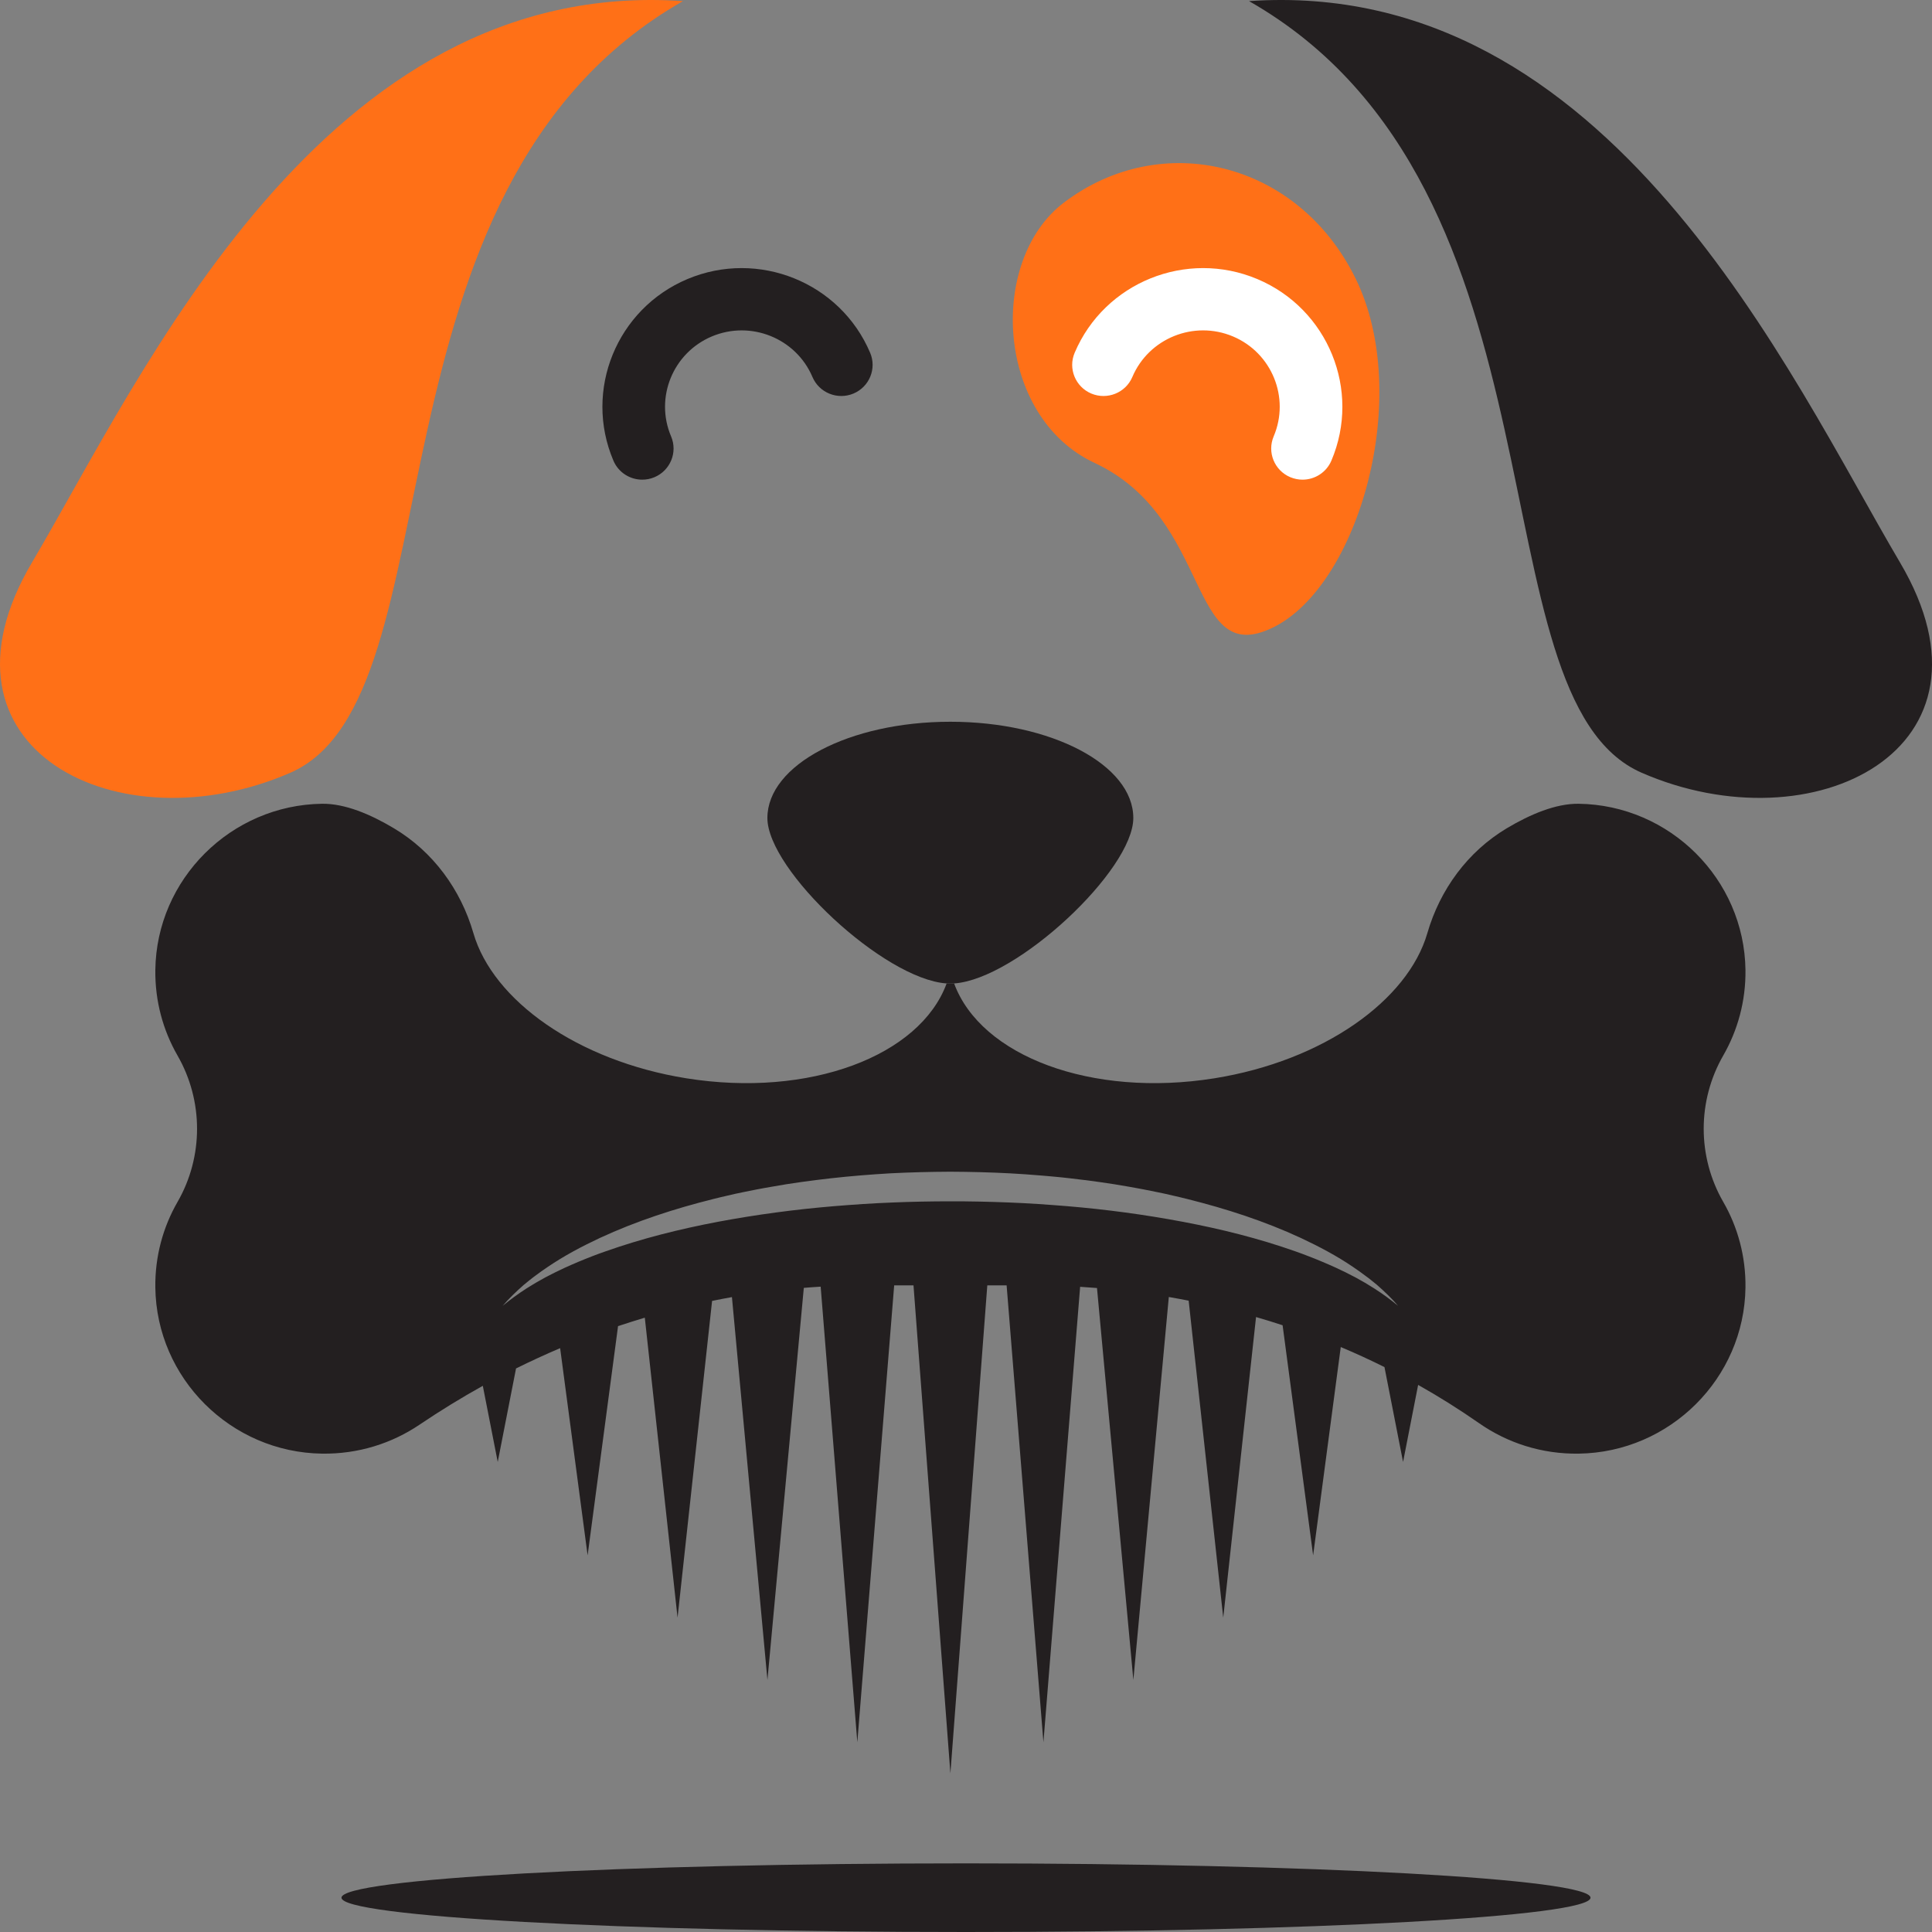
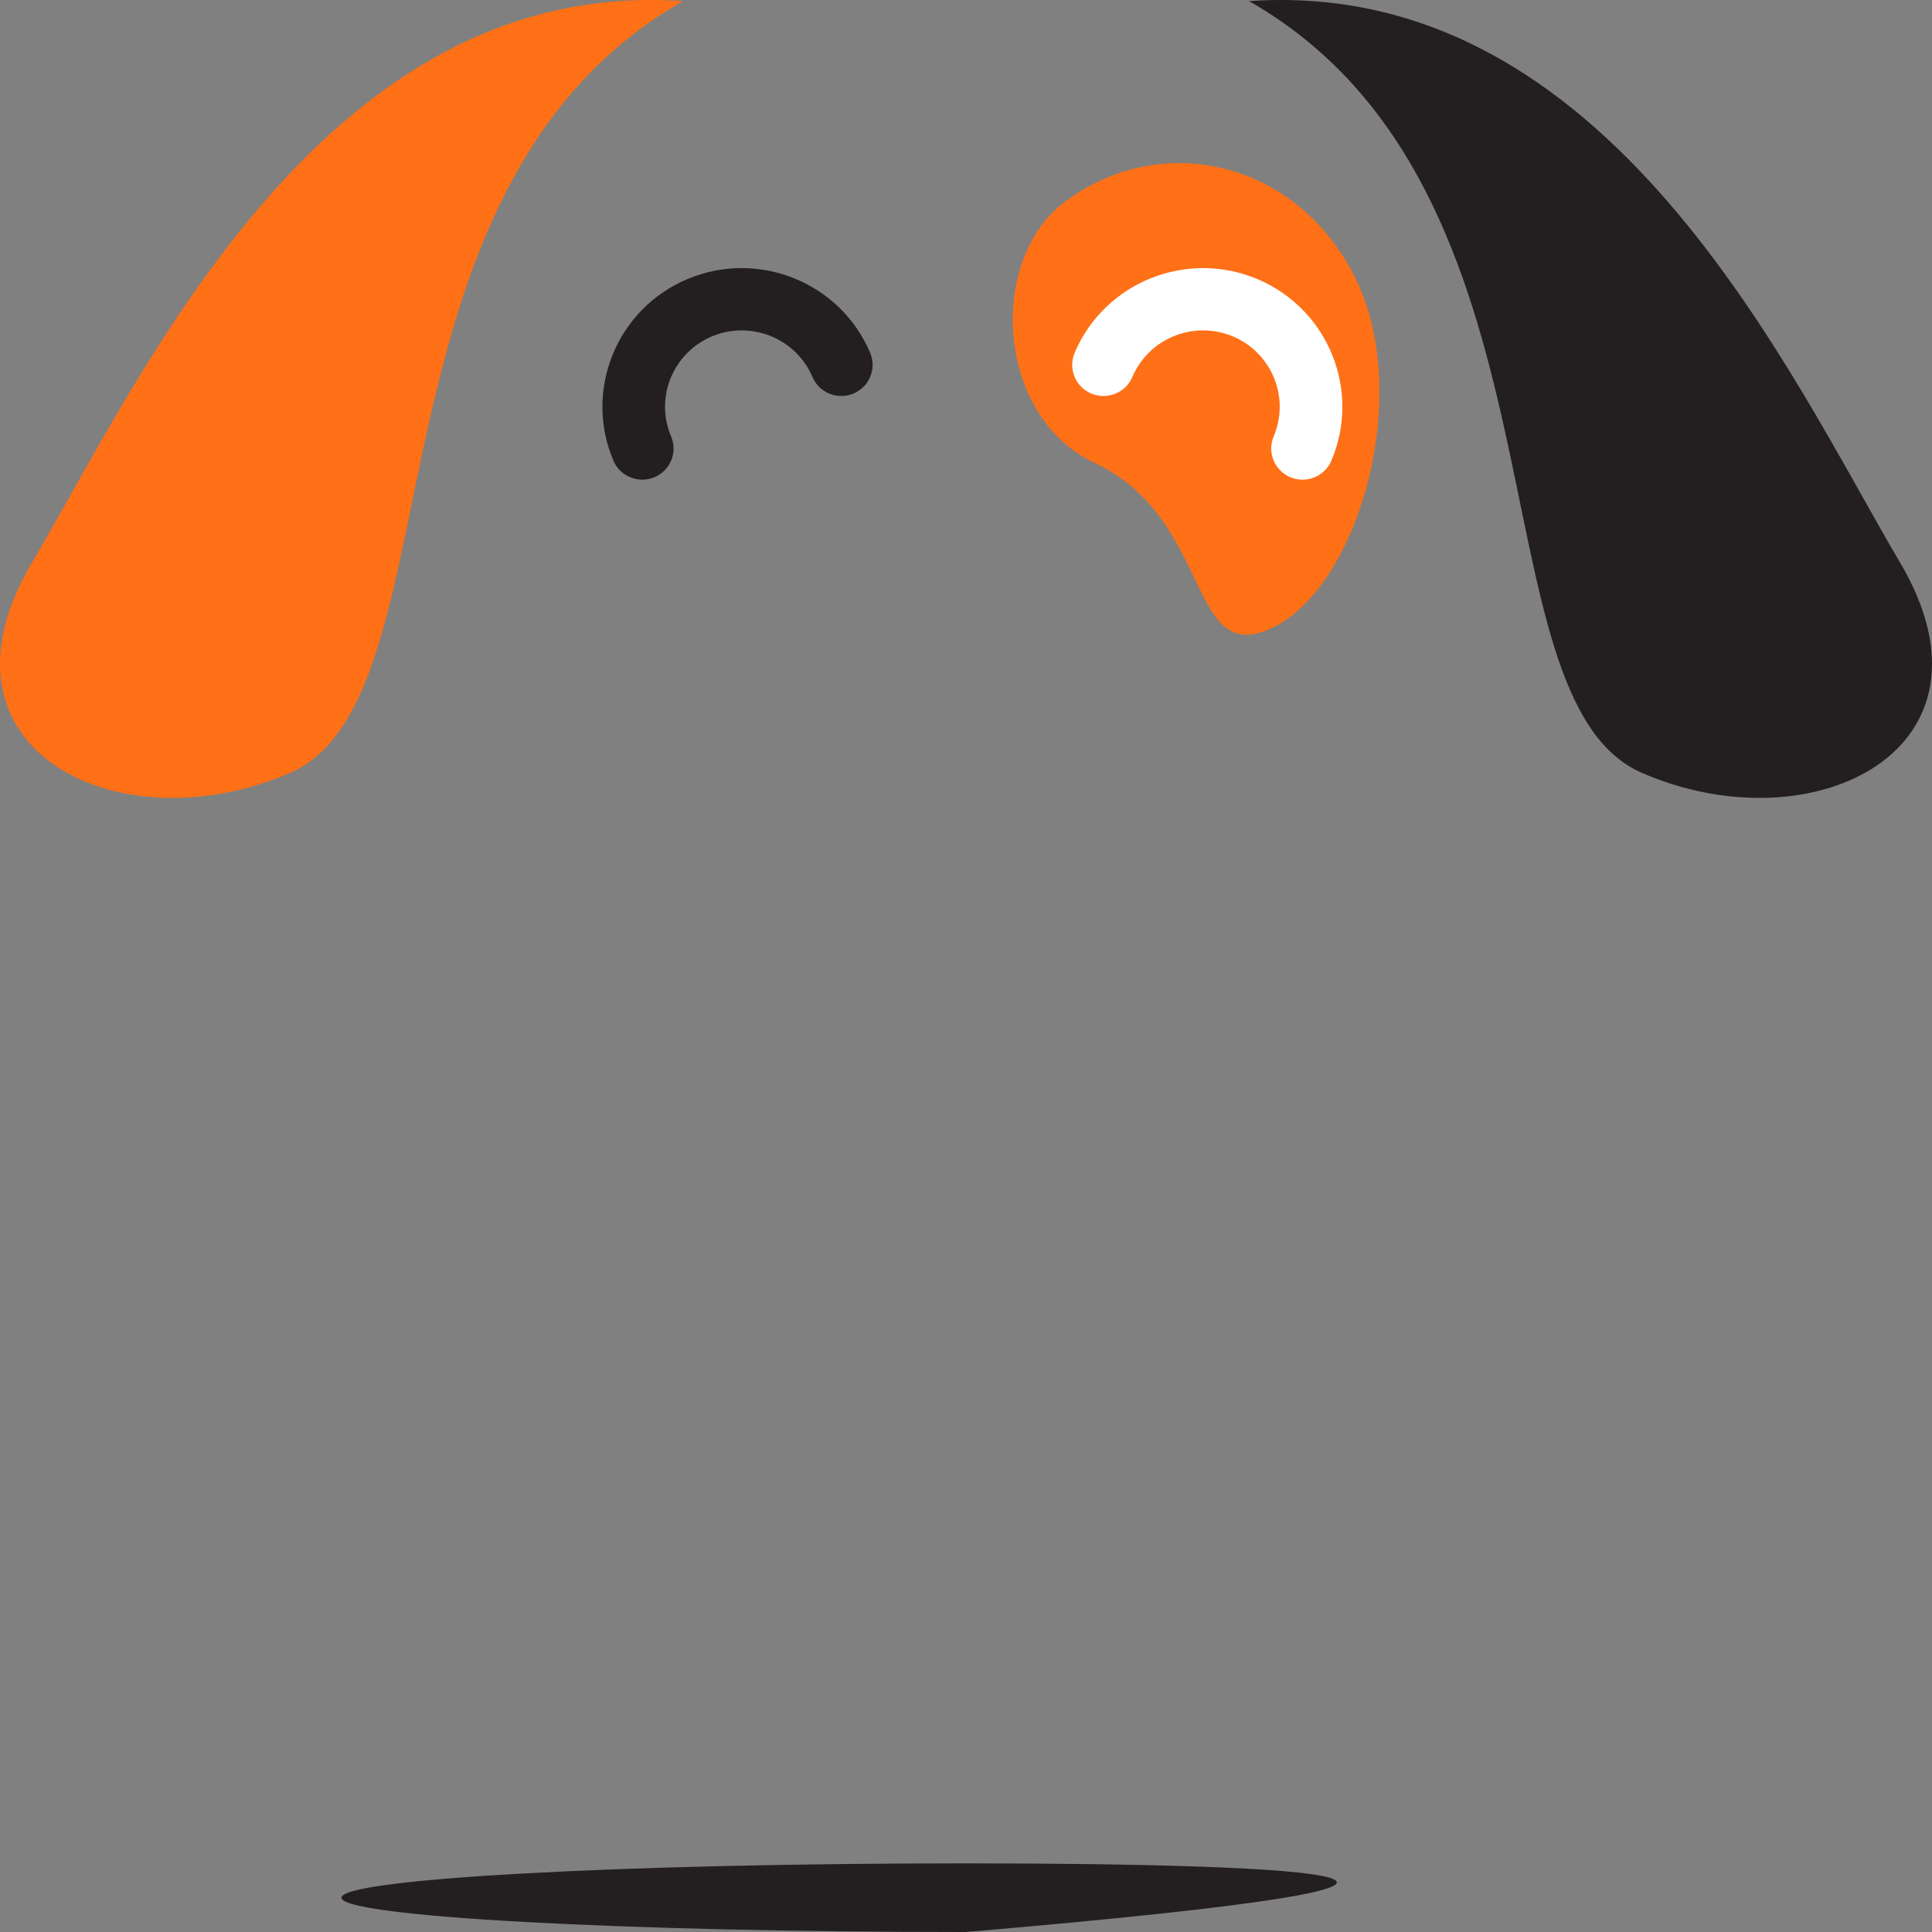
<svg xmlns="http://www.w3.org/2000/svg" width="40" height="40" viewBox="0 0 40 40" fill="none">
  <rect x="0" y="0" width="40" height="40" fill="#808080" stroke="none" />
-   <path d="M35.678 21.853C35.977 21.332 36.146 20.727 36.138 20.082C36.114 18.203 34.573 16.667 32.684 16.641C32.212 16.635 31.682 16.859 31.197 17.148C30.387 17.632 29.814 18.416 29.552 19.319C29.149 20.713 27.397 21.963 25.143 22.325C22.6 22.732 20.307 21.866 19.754 20.361C19.728 20.362 19.702 20.364 19.677 20.364C19.651 20.364 19.625 20.363 19.599 20.361C19.046 21.866 16.754 22.732 14.21 22.325C11.956 21.963 10.205 20.713 9.801 19.319C9.539 18.416 8.966 17.632 8.156 17.149C7.671 16.859 7.141 16.635 6.669 16.641C4.78 16.667 3.239 18.203 3.216 20.082C3.208 20.727 3.376 21.332 3.675 21.853C4.214 22.791 4.215 23.947 3.676 24.884C3.376 25.405 3.207 26.012 3.216 26.657C3.24 28.535 4.778 30.069 6.666 30.096C7.416 30.107 8.113 29.884 8.688 29.495C9.113 29.208 9.55 28.94 9.996 28.692L10.305 30.268L10.684 28.332C10.985 28.183 11.289 28.043 11.597 27.912L12.166 32.202L12.796 27.456C12.979 27.395 13.164 27.337 13.35 27.281L14.028 33.492L14.743 26.934C14.88 26.906 15.017 26.879 15.154 26.855L15.889 34.782L16.642 26.664C16.758 26.654 16.874 26.646 16.991 26.639L17.75 36.072L18.513 26.612C18.646 26.612 18.779 26.612 18.913 26.612L19.677 36.716L20.441 26.612C20.574 26.612 20.708 26.612 20.841 26.612L21.603 36.072L22.363 26.642C22.48 26.649 22.596 26.658 22.712 26.667L23.465 34.782L24.199 26.853C24.337 26.877 24.473 26.902 24.61 26.929L25.326 33.492L26.005 27.268C26.189 27.321 26.373 27.378 26.555 27.438L27.187 32.202L27.759 27.889C28.065 28.017 28.366 28.156 28.664 28.304L29.049 30.268L29.361 28.673C29.793 28.916 30.213 29.18 30.622 29.465C31.204 29.872 31.918 30.108 32.687 30.096C34.575 30.069 36.114 28.535 36.138 26.657C36.146 26.012 35.978 25.405 35.678 24.884C35.138 23.946 35.139 22.791 35.678 21.853ZM28.195 26.521C28.151 26.496 28.107 26.471 28.063 26.447L27.928 26.378C27.884 26.354 27.838 26.332 27.793 26.311L27.657 26.246C27.564 26.205 27.473 26.163 27.38 26.125C27.287 26.087 27.195 26.047 27.1 26.012L26.959 25.958L26.817 25.907C26.058 25.639 25.275 25.444 24.484 25.295C23.693 25.146 22.894 25.039 22.091 24.972C21.69 24.94 21.288 24.911 20.885 24.896C20.483 24.88 20.08 24.871 19.677 24.872C19.274 24.872 18.871 24.88 18.468 24.897C18.065 24.912 17.663 24.94 17.262 24.973C16.459 25.04 15.66 25.147 14.869 25.295C14.078 25.445 13.295 25.64 12.537 25.908L12.394 25.959L12.253 26.012C12.159 26.047 12.067 26.088 11.973 26.125C11.88 26.163 11.789 26.206 11.697 26.246L11.561 26.311C11.515 26.333 11.47 26.354 11.425 26.378L11.291 26.447C11.246 26.471 11.203 26.497 11.159 26.521C11.07 26.569 10.986 26.625 10.899 26.677C10.729 26.786 10.565 26.906 10.407 27.036C10.54 26.88 10.689 26.739 10.843 26.603C10.924 26.538 11.002 26.471 11.086 26.411C11.127 26.381 11.168 26.349 11.21 26.32L11.338 26.232C11.68 25.999 12.047 25.805 12.421 25.63C13.172 25.282 13.963 25.025 14.765 24.825C14.865 24.799 14.966 24.776 15.066 24.753L15.217 24.718L15.369 24.686C15.47 24.665 15.571 24.644 15.673 24.625C15.774 24.607 15.876 24.586 15.978 24.57C16.384 24.496 16.794 24.442 17.204 24.395C17.615 24.349 18.026 24.316 18.439 24.292C18.851 24.271 19.264 24.261 19.677 24.259C20.089 24.261 20.502 24.271 20.914 24.293L21.223 24.312L21.532 24.336C21.635 24.343 21.738 24.354 21.841 24.363C21.944 24.372 22.046 24.383 22.149 24.395C22.559 24.442 22.969 24.497 23.375 24.57C23.477 24.587 23.578 24.608 23.68 24.626C23.782 24.645 23.883 24.666 23.984 24.687L24.136 24.719L24.287 24.754C24.387 24.777 24.488 24.8 24.588 24.826C25.39 25.026 26.18 25.282 26.931 25.63C27.306 25.806 27.673 25.999 28.015 26.232L28.142 26.32C28.184 26.35 28.225 26.381 28.267 26.412C28.351 26.471 28.43 26.539 28.51 26.603C28.664 26.739 28.813 26.88 28.946 27.036C28.788 26.905 28.625 26.786 28.454 26.677C28.367 26.625 28.284 26.569 28.195 26.521Z" fill="#231F20" />
-   <path d="M19.754 20.361C21.055 20.272 23.464 18.014 23.464 16.936C23.464 15.835 21.768 14.943 19.676 14.943C17.584 14.943 15.888 15.835 15.888 16.936C15.888 18.014 18.297 20.272 19.598 20.361C19.625 20.362 19.651 20.364 19.676 20.364C19.701 20.364 19.727 20.362 19.754 20.361Z" fill="#231F20" />
  <path d="M28.064 5.762C29.259 8.191 28.132 12.127 26.353 12.993C24.574 13.86 25.123 10.733 22.662 9.584C20.617 8.629 20.45 5.393 22.024 4.197C24.039 2.664 26.869 3.333 28.064 5.762Z" fill="#FF7017" />
  <path d="M13.297 9.931C13.044 9.931 12.804 9.783 12.7 9.537C12.08 8.079 12.769 6.393 14.234 5.777C15.7 5.161 17.396 5.845 18.015 7.303C18.155 7.631 18 8.009 17.67 8.148C17.341 8.286 16.96 8.133 16.821 7.805C16.48 7.003 15.546 6.626 14.739 6.965C13.932 7.304 13.553 8.232 13.894 9.035C14.034 9.363 13.879 9.741 13.55 9.88C13.467 9.915 13.381 9.931 13.297 9.931Z" fill="#231F20" />
  <path d="M26.967 9.931C26.883 9.931 26.798 9.914 26.715 9.88C26.385 9.741 26.231 9.363 26.37 9.035C26.711 8.232 26.332 7.304 25.526 6.965C24.719 6.626 23.785 7.002 23.444 7.805C23.305 8.133 22.924 8.286 22.594 8.148C22.265 8.009 22.11 7.631 22.25 7.303C22.869 5.845 24.565 5.161 26.03 5.777C27.496 6.393 28.184 8.079 27.565 9.537C27.46 9.783 27.22 9.931 26.967 9.931Z" fill="white" />
  <path d="M25.86 0.023C32.676 3.908 30.439 14.451 33.989 15.999C37.539 17.546 41.624 15.515 39.338 11.646C37.053 7.777 33.326 -0.493 25.86 0.023Z" fill="#231F20" />
  <path d="M14.14 0.023C7.324 3.908 9.561 14.451 6.011 15.999C2.461 17.546 -1.623 15.515 0.662 11.646C2.948 7.777 6.675 -0.493 14.14 0.023Z" fill="#FF7017" />
-   <path d="M20 40C27.141 40 32.93 39.682 32.93 39.29C32.93 38.897 27.141 38.579 20 38.579C12.859 38.579 7.07 38.897 7.07 39.29C7.07 39.682 12.859 40 20 40Z" fill="#231F20" />
+   <path d="M20 40C32.93 38.897 27.141 38.579 20 38.579C12.859 38.579 7.07 38.897 7.07 39.29C7.07 39.682 12.859 40 20 40Z" fill="#231F20" />
</svg>